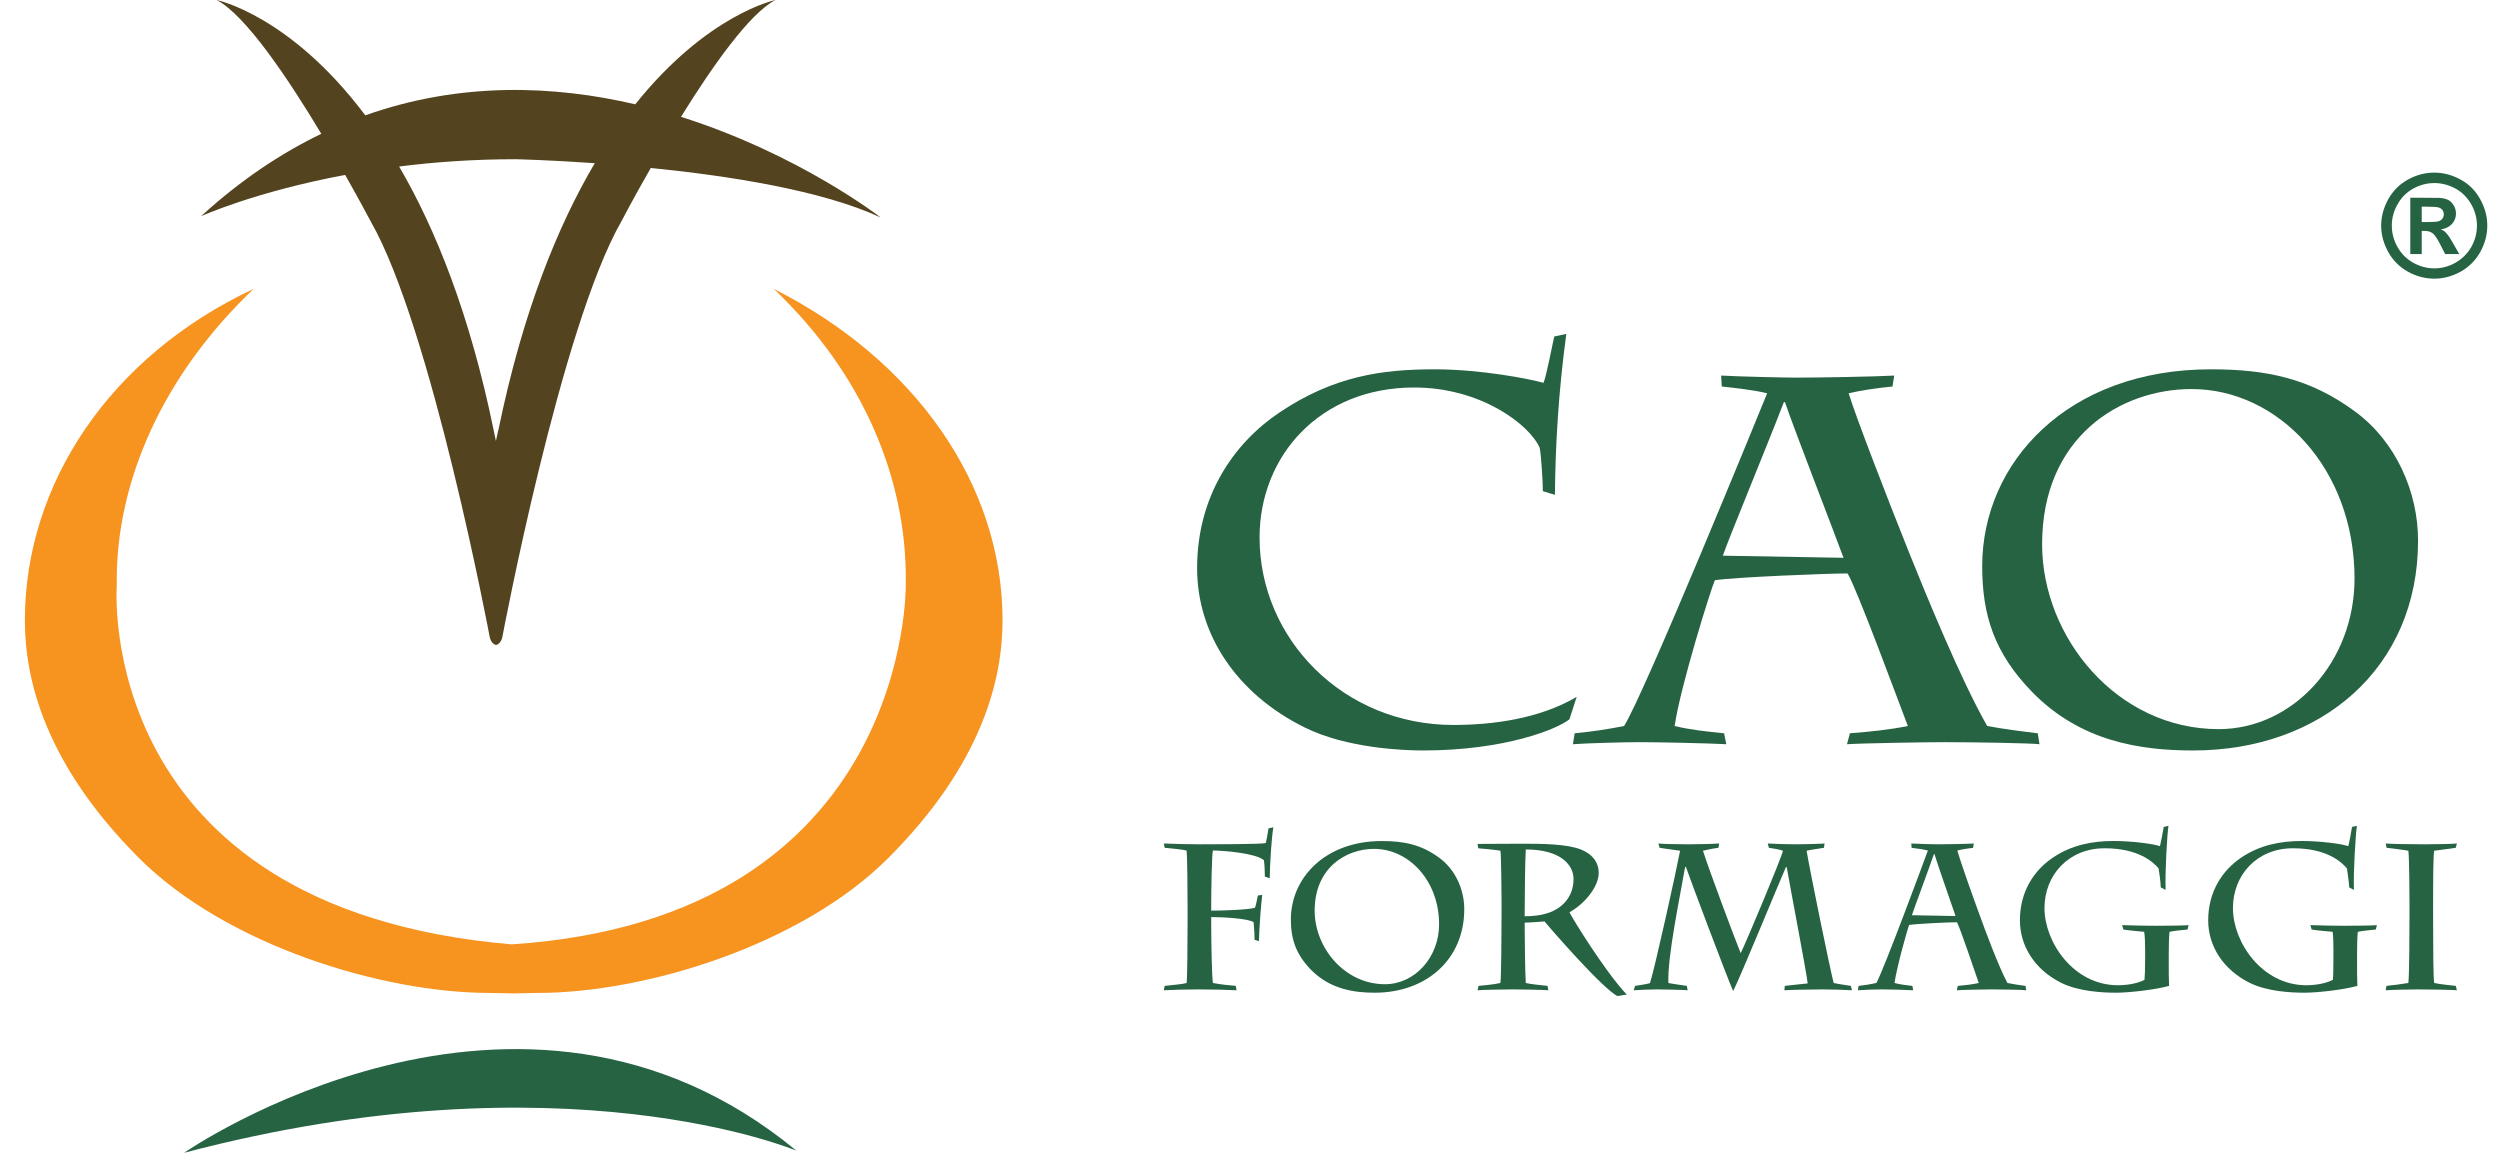
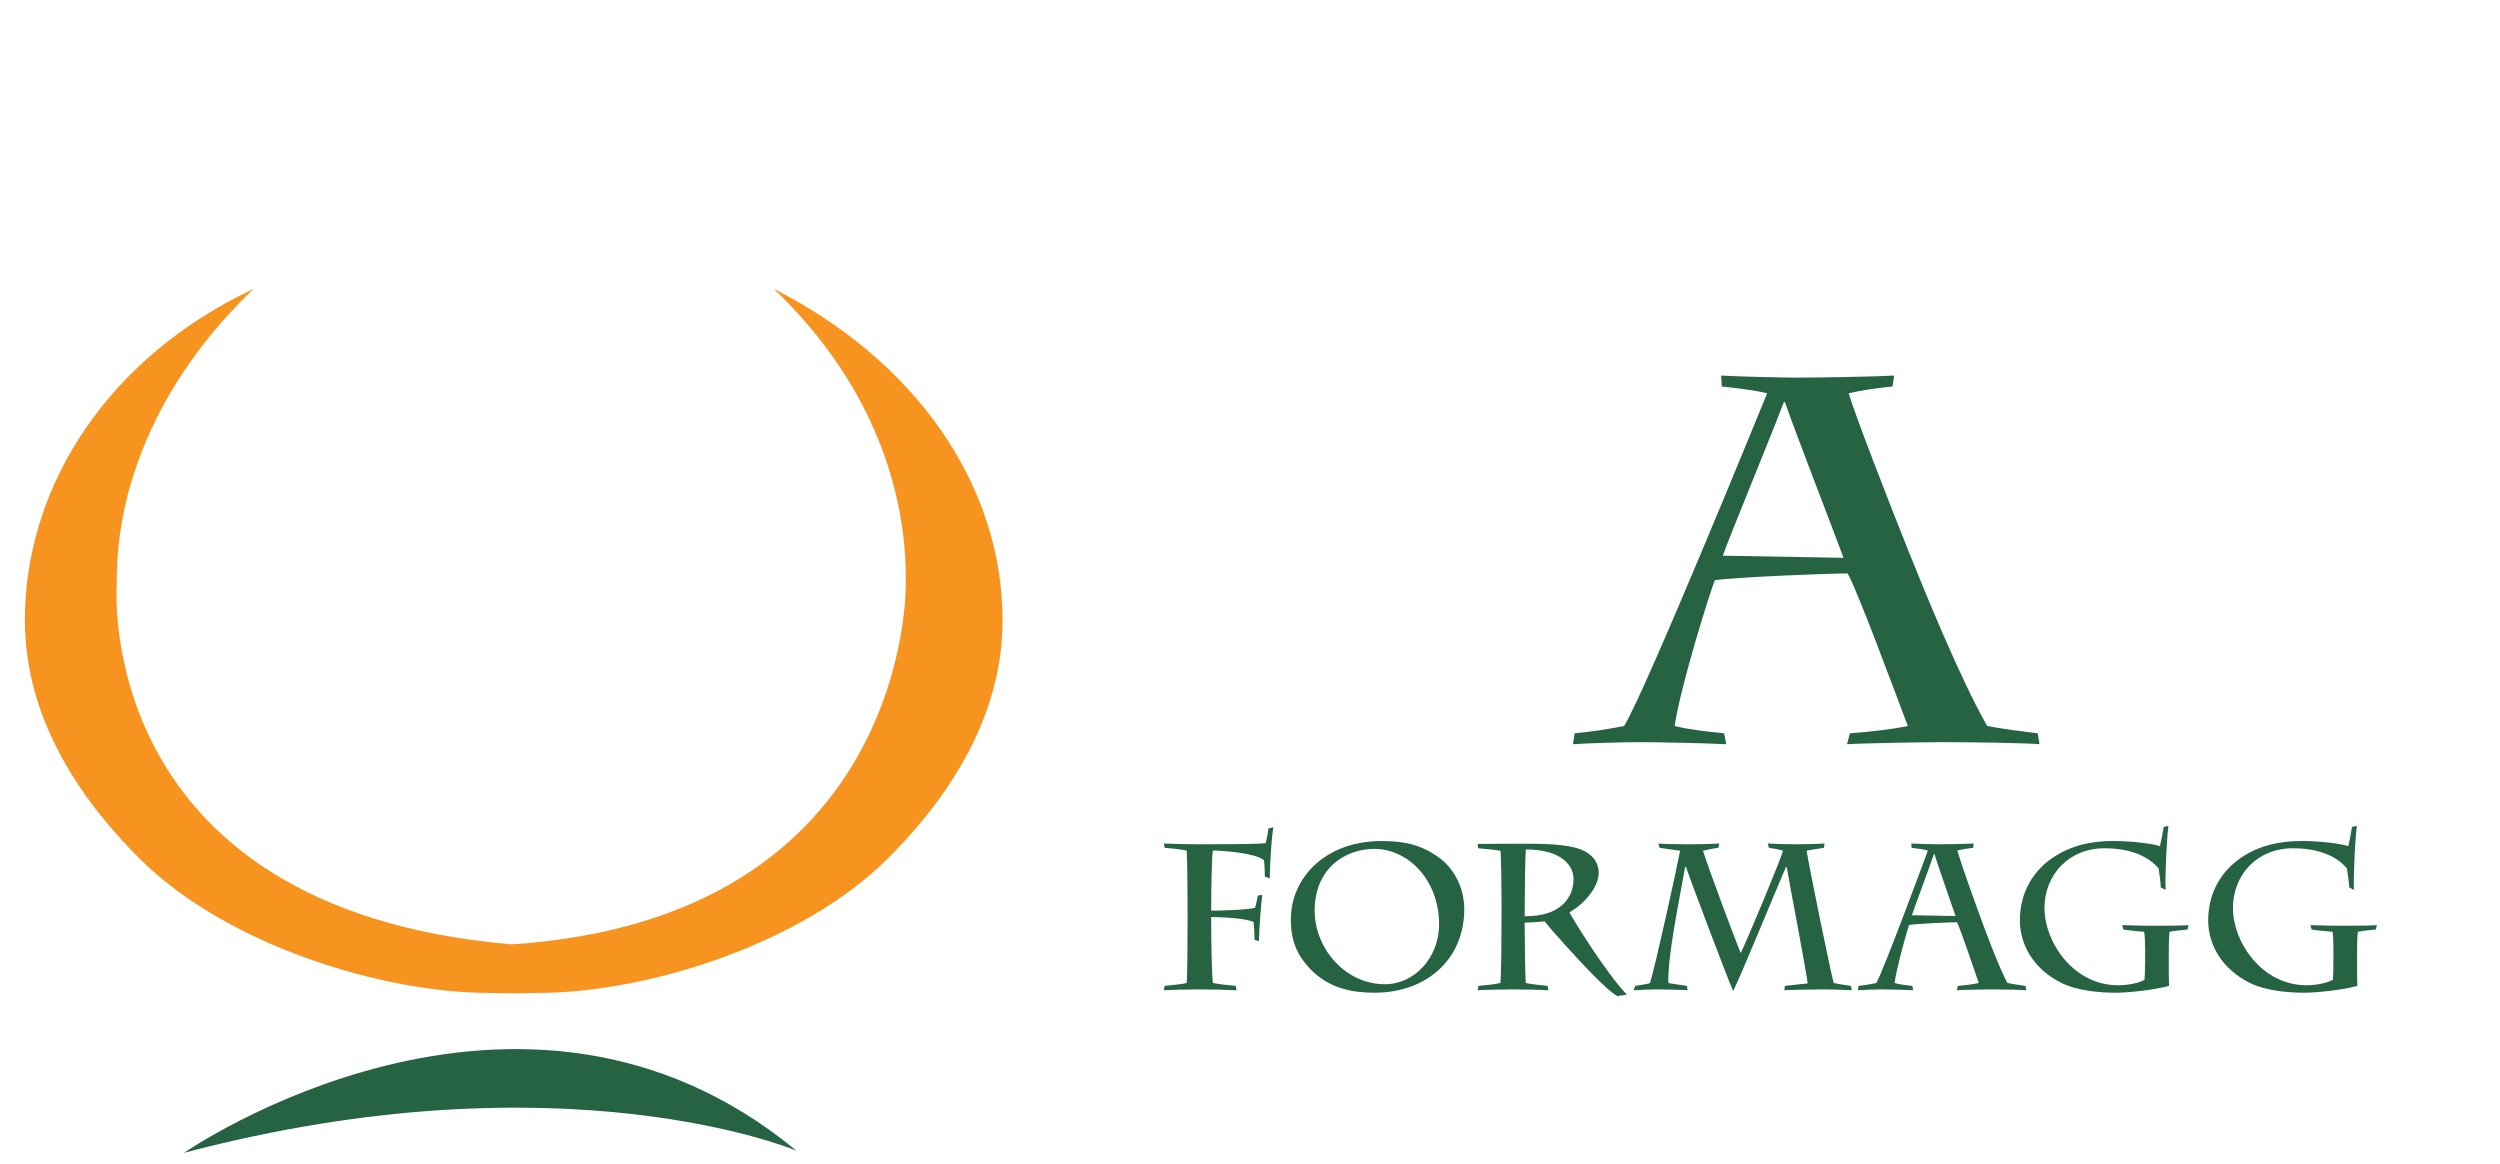
<svg xmlns="http://www.w3.org/2000/svg" width="58" height="27" viewBox="0 0 58 27" fill="none">
-   <path d="M35.794 11.395C35.794 11.165 35.758 10.597 35.722 10.392C35.493 9.86 34.367 8.99 32.809 8.99C30.613 8.99 29.222 10.585 29.222 12.47C29.222 14.826 31.168 16.819 33.717 16.819C34.636 16.819 35.722 16.674 36.579 16.167L36.412 16.686C36.132 16.915 34.912 17.411 33.017 17.411C32.57 17.411 31.252 17.363 30.275 16.88C28.703 16.106 27.773 14.729 27.773 13.182C27.773 11.515 28.619 10.283 29.683 9.57C30.939 8.725 32.061 8.568 33.281 8.568C34.345 8.568 35.468 8.786 35.809 8.882C35.878 8.725 36.023 7.951 36.059 7.807L36.339 7.746C36.157 9.076 36.085 10.332 36.074 11.48L35.794 11.395Z" fill="#256343" />
  <path d="M42.918 17.012C43.383 16.976 43.852 16.928 44.262 16.843C44.022 16.215 43.078 13.654 42.864 13.304C42.399 13.304 40.279 13.388 39.785 13.461C39.705 13.63 38.986 15.913 38.852 16.843C39.186 16.928 39.625 16.976 39.999 17.012L40.05 17.266C39.636 17.242 38.423 17.218 38.038 17.218C37.69 17.218 36.796 17.242 36.492 17.266L36.532 17.012C36.92 16.976 37.319 16.916 37.679 16.843C38.158 16.081 40.812 9.583 40.998 9.124C40.703 9.051 40.264 9.002 39.945 8.967L39.93 8.713C40.329 8.737 41.437 8.761 41.662 8.761C42.225 8.761 43.558 8.737 43.946 8.713L43.906 8.967C43.558 9.002 43.198 9.051 42.889 9.124C43.049 9.655 43.783 11.551 44.291 12.82C44.665 13.751 45.493 15.78 46.103 16.843C46.492 16.916 46.877 16.964 47.276 17.012L47.316 17.266C47.156 17.242 45.809 17.218 45.104 17.218C44.716 17.218 43.213 17.242 42.85 17.266L42.918 17.012ZM41.411 9.329H41.386C40.972 10.404 40.104 12.495 39.97 12.892L42.77 12.941C42.475 12.143 41.637 9.993 41.411 9.329Z" fill="#256343" />
-   <path d="M47.149 16.057C46.266 15.152 45.987 14.27 45.987 13.134C45.987 10.742 47.955 8.568 51.292 8.568C52.574 8.568 53.587 8.773 54.636 9.546C55.591 10.247 56.099 11.419 56.099 12.542C56.099 15.502 53.852 17.411 50.881 17.411C49.661 17.411 48.271 17.206 47.149 16.057ZM54.625 13.424C54.625 10.863 52.849 9.026 50.845 9.026C49.189 9.026 47.377 10.138 47.377 12.627C47.377 14.79 49.117 16.916 51.473 16.916C53.199 16.916 54.625 15.357 54.625 13.424Z" fill="#256343" />
  <path d="M27.552 21.079C27.552 20.646 27.545 19.872 27.53 19.737C27.468 19.708 27.163 19.684 27.021 19.669L27 19.569C27.17 19.579 27.653 19.588 27.842 19.588C28.049 19.588 29.265 19.588 29.367 19.559C29.382 19.501 29.415 19.323 29.429 19.218L29.542 19.194C29.502 19.415 29.462 20.021 29.458 20.377L29.345 20.338C29.345 20.261 29.338 20.05 29.323 19.958C29.149 19.795 28.379 19.732 28.14 19.732C28.114 19.799 28.1 20.66 28.1 21.021V21.127C28.336 21.127 28.964 21.108 29.116 21.06C29.142 20.987 29.164 20.867 29.182 20.776L29.284 20.762C29.255 20.992 29.218 21.473 29.207 21.834L29.106 21.805C29.106 21.703 29.099 21.54 29.084 21.396C28.968 21.309 28.376 21.276 28.1 21.276V21.42C28.1 21.819 28.114 22.671 28.14 22.805C28.322 22.843 28.558 22.862 28.67 22.872L28.688 22.974C28.521 22.964 28.125 22.954 27.802 22.954C27.53 22.954 27.17 22.964 27 22.974L27.021 22.872C27.076 22.862 27.395 22.843 27.53 22.805C27.545 22.694 27.552 21.911 27.552 21.377V21.079Z" fill="#256343" />
  <path d="M30.409 22.493C30.061 22.132 29.948 21.781 29.948 21.329C29.948 20.377 30.732 19.512 32.058 19.512C32.57 19.512 32.973 19.593 33.391 19.901C33.772 20.18 33.971 20.646 33.971 21.093C33.971 22.27 33.078 23.031 31.894 23.031C31.412 23.031 30.856 22.95 30.409 22.493ZM33.387 21.444C33.387 20.425 32.678 19.694 31.88 19.694C31.222 19.694 30.5 20.136 30.5 21.127C30.5 21.987 31.194 22.834 32.13 22.834C32.82 22.834 33.387 22.213 33.387 21.444Z" fill="#256343" />
  <path d="M34.836 20.924C34.836 20.752 34.828 19.828 34.81 19.737C34.726 19.718 34.4 19.689 34.294 19.68L34.28 19.579L35.318 19.574C35.776 19.574 36.35 19.579 36.676 19.708C36.931 19.809 37.09 19.992 37.09 20.256C37.09 20.559 36.782 20.958 36.412 21.165C36.466 21.286 37.239 22.545 37.741 23.074L37.526 23.108C37.192 22.954 35.91 21.478 35.834 21.377C35.653 21.391 35.453 21.406 35.373 21.406V21.53C35.373 21.843 35.384 22.584 35.398 22.805C35.479 22.829 35.798 22.862 35.903 22.872L35.921 22.974C35.801 22.964 35.315 22.954 35.093 22.954C34.897 22.954 34.392 22.964 34.28 22.974L34.302 22.872C34.367 22.867 34.676 22.839 34.81 22.805C34.828 22.666 34.836 21.724 34.836 21.218V20.924ZM35.373 21.257C35.547 21.257 35.754 21.242 35.961 21.165C36.168 21.089 36.506 20.867 36.506 20.391C36.506 20.083 36.23 19.708 35.398 19.708C35.384 19.905 35.373 20.766 35.373 21.108V21.257Z" fill="#256343" />
  <path d="M41.408 22.872C41.473 22.867 41.84 22.824 41.938 22.815C41.927 22.637 41.51 20.472 41.452 20.117H41.433C41.302 20.411 40.355 22.718 40.209 22.993C40.075 22.694 39.171 20.295 39.113 20.112H39.095C38.968 20.848 38.684 22.185 38.706 22.805C38.79 22.824 39.062 22.862 39.135 22.872L39.153 22.974C39.084 22.964 38.528 22.954 38.437 22.954C38.307 22.954 38.06 22.964 37.9 22.974L37.936 22.872C38.017 22.858 38.173 22.839 38.278 22.81C38.383 22.507 38.906 20.131 38.978 19.737C38.848 19.718 38.557 19.68 38.503 19.669L38.474 19.569C38.536 19.579 38.913 19.588 39.167 19.588C39.374 19.588 39.752 19.579 39.886 19.569L39.868 19.669C39.734 19.684 39.6 19.718 39.509 19.737C39.647 20.175 40.235 21.747 40.384 22.113C40.522 21.838 41.353 19.848 41.364 19.737C41.273 19.703 41.125 19.684 41.038 19.669L41.012 19.569C41.168 19.579 41.495 19.588 41.662 19.588C41.815 19.588 42.221 19.579 42.33 19.569L42.316 19.669C42.25 19.68 42.014 19.713 41.913 19.737C42.004 20.276 42.461 22.502 42.541 22.805C42.664 22.834 42.857 22.858 42.94 22.872L42.965 22.974C42.802 22.964 42.512 22.954 42.287 22.954C42.065 22.954 41.539 22.964 41.397 22.974L41.408 22.872Z" fill="#256343" />
  <path d="M45.42 22.873C45.587 22.859 45.758 22.839 45.907 22.805C45.82 22.555 45.478 21.535 45.402 21.396C45.232 21.396 44.469 21.43 44.291 21.459C44.262 21.526 44.004 22.435 43.953 22.805C44.073 22.839 44.233 22.859 44.367 22.873L44.385 22.974C44.236 22.964 43.801 22.954 43.659 22.954C43.536 22.954 43.212 22.964 43.103 22.974L43.118 22.873C43.256 22.859 43.401 22.834 43.532 22.805C43.703 22.502 44.661 19.915 44.727 19.732C44.621 19.703 44.465 19.684 44.349 19.67L44.342 19.569C44.487 19.579 44.886 19.588 44.97 19.588C45.17 19.588 45.652 19.579 45.791 19.569L45.776 19.67C45.652 19.684 45.522 19.703 45.41 19.732C45.467 19.944 45.733 20.699 45.918 21.203C46.052 21.574 46.35 22.382 46.571 22.805C46.709 22.834 46.847 22.853 46.993 22.873L47.007 22.974C46.949 22.964 46.462 22.954 46.208 22.954C46.07 22.954 45.526 22.964 45.398 22.974L45.42 22.873ZM44.879 19.814H44.868C44.719 20.242 44.407 21.074 44.356 21.233L45.369 21.252C45.261 20.934 44.959 20.079 44.879 19.814Z" fill="#256343" />
  <path d="M50.315 22.305C50.315 22.483 50.315 22.738 50.322 22.872C50.043 22.954 49.418 23.031 49.091 23.031C48.779 23.031 48.22 23.002 47.817 22.8C47.211 22.497 46.862 21.954 46.862 21.352C46.862 20.675 47.196 20.189 47.621 19.901C48.06 19.602 48.543 19.511 49.033 19.511C49.447 19.511 49.952 19.574 50.111 19.631C50.13 19.554 50.184 19.285 50.199 19.184L50.308 19.16C50.279 19.347 50.228 20.198 50.242 20.646L50.13 20.588C50.123 20.425 50.097 20.256 50.079 20.146C49.952 19.997 49.611 19.68 48.827 19.68C47.991 19.68 47.432 20.3 47.432 21.069C47.432 21.853 48.1 22.858 49.139 22.858C49.266 22.858 49.549 22.839 49.752 22.733C49.759 22.661 49.767 22.497 49.767 22.257V22.002C49.767 21.853 49.759 21.704 49.745 21.618C49.651 21.608 49.353 21.584 49.262 21.565L49.233 21.463C49.483 21.473 49.85 21.478 50.021 21.478C50.25 21.478 50.718 21.473 50.776 21.463L50.751 21.565C50.707 21.57 50.438 21.593 50.333 21.618C50.319 21.699 50.315 22.016 50.315 22.151V22.305Z" fill="#256343" />
  <path d="M54.684 22.305C54.684 22.483 54.684 22.738 54.691 22.872C54.415 22.954 53.79 23.031 53.463 23.031C53.147 23.031 52.592 23.002 52.189 22.8C51.582 22.497 51.23 21.954 51.23 21.352C51.23 20.675 51.568 20.189 51.989 19.901C52.429 19.602 52.915 19.511 53.405 19.511C53.816 19.511 54.324 19.574 54.48 19.631C54.502 19.554 54.552 19.285 54.567 19.184L54.68 19.16C54.651 19.347 54.596 20.198 54.611 20.646L54.502 20.588C54.491 20.425 54.465 20.256 54.448 20.146C54.324 19.997 53.983 19.68 53.198 19.68C52.359 19.68 51.804 20.3 51.804 21.069C51.804 21.853 52.472 22.858 53.511 22.858C53.634 22.858 53.917 22.839 54.121 22.733C54.131 22.661 54.135 22.497 54.135 22.257V22.002C54.135 21.853 54.131 21.704 54.117 21.618C54.019 21.608 53.721 21.584 53.63 21.565L53.601 21.463C53.852 21.473 54.222 21.478 54.389 21.478C54.622 21.478 55.087 21.473 55.144 21.463L55.119 21.565C55.079 21.57 54.807 21.593 54.702 21.618C54.687 21.699 54.684 22.016 54.684 22.151V22.305Z" fill="#256343" />
-   <path d="M56.448 21.281C56.448 21.906 56.452 22.709 56.473 22.805C56.593 22.834 56.88 22.862 56.974 22.872L57 22.974C56.894 22.964 56.393 22.954 56.096 22.954C55.932 22.954 55.489 22.964 55.348 22.974L55.366 22.872C55.449 22.867 55.773 22.824 55.874 22.805C55.896 22.604 55.9 21.713 55.9 21.242V20.958C55.9 20.8 55.896 19.901 55.874 19.737C55.78 19.718 55.46 19.68 55.369 19.669L55.348 19.569C55.438 19.579 55.878 19.588 56.259 19.588C56.506 19.588 56.92 19.579 57 19.569L56.974 19.669C56.88 19.68 56.644 19.718 56.473 19.737C56.452 19.833 56.448 20.392 56.448 20.983V21.281Z" fill="#256343" />
-   <path d="M56.474 4.005C56.685 4.005 56.888 4.058 57.081 4.164C57.277 4.268 57.429 4.42 57.538 4.617C57.65 4.814 57.705 5.02 57.705 5.234C57.705 5.449 57.65 5.653 57.542 5.847C57.433 6.042 57.28 6.193 57.088 6.302C56.892 6.41 56.688 6.465 56.474 6.465C56.26 6.465 56.056 6.41 55.861 6.302C55.668 6.193 55.516 6.042 55.407 5.847C55.301 5.653 55.243 5.449 55.243 5.234C55.243 5.02 55.301 4.814 55.41 4.617C55.523 4.42 55.675 4.268 55.868 4.164C56.06 4.058 56.264 4.005 56.474 4.005ZM56.478 4.247C56.307 4.247 56.144 4.289 55.991 4.373C55.835 4.458 55.712 4.58 55.625 4.737C55.534 4.896 55.49 5.062 55.49 5.234C55.49 5.407 55.534 5.572 55.621 5.728C55.708 5.884 55.828 6.006 55.984 6.094C56.14 6.182 56.303 6.226 56.478 6.226C56.648 6.226 56.812 6.182 56.968 6.094C57.124 6.006 57.244 5.884 57.335 5.728C57.422 5.572 57.465 5.407 57.465 5.234C57.465 5.062 57.422 4.896 57.331 4.737C57.24 4.58 57.12 4.458 56.964 4.373C56.808 4.289 56.645 4.247 56.478 4.247ZM55.919 5.894V4.588H56.184C56.434 4.588 56.572 4.589 56.601 4.591C56.688 4.599 56.757 4.616 56.808 4.644C56.855 4.671 56.895 4.713 56.928 4.768C56.961 4.825 56.979 4.887 56.979 4.956C56.979 5.05 56.946 5.13 56.884 5.197C56.823 5.265 56.736 5.306 56.627 5.322C56.667 5.337 56.696 5.353 56.717 5.371C56.739 5.388 56.768 5.422 56.805 5.471C56.816 5.484 56.848 5.537 56.903 5.63L57.055 5.894H56.728L56.619 5.682C56.547 5.539 56.485 5.449 56.438 5.412C56.387 5.375 56.328 5.357 56.252 5.357H56.184V5.894H55.919ZM56.184 5.152H56.292C56.445 5.152 56.54 5.146 56.576 5.133C56.612 5.122 56.641 5.102 56.663 5.072C56.685 5.043 56.696 5.009 56.696 4.971C56.696 4.935 56.685 4.903 56.667 4.875C56.645 4.846 56.616 4.826 56.576 4.813C56.536 4.801 56.441 4.795 56.292 4.795H56.184V5.152Z" fill="#256343" />
  <path d="M18.476 26.696C18.476 26.696 13.095 24.418 4.271 26.745C4.271 26.745 12.028 21.364 18.476 26.696Z" fill="#256343" />
  <path d="M17.95 6.701L17.944 6.695C20.022 8.667 21.052 11.116 21.014 13.553C21.014 13.553 21.152 21.294 11.874 21.909H11.865C2.139 21.073 2.709 13.584 2.709 13.584C2.671 11.146 3.814 8.667 5.892 6.695L5.886 6.701C2.552 8.263 0.577 11.229 0.577 14.392C0.577 15.765 1.047 17.728 3.228 19.91C5.241 21.921 8.853 23.036 11.361 23.036C11.361 23.036 11.821 23.047 11.918 23.047C12.002 23.047 12.475 23.036 12.475 23.036C14.979 23.036 18.594 21.921 20.604 19.91C22.786 17.728 23.259 15.765 23.259 14.392C23.259 11.229 21.214 8.349 17.95 6.701Z" fill="#F7931F" />
-   <path d="M20.432 5.046C20.432 5.046 18.548 3.58 15.799 2.711C16.529 1.534 17.392 0.308 17.991 6.59592e-06C17.991 6.59592e-06 16.416 0.322 14.738 2.42C12.863 1.982 10.688 1.89 8.475 2.676C6.728 0.347 5.025 6.59592e-06 5.025 6.59592e-06C5.692 0.342 6.684 1.82 7.454 3.104C6.518 3.556 5.58 4.179 4.665 5.016C4.665 5.016 5.914 4.449 8.008 4.058C8.365 4.689 8.6 5.136 8.6 5.136C10.012 7.599 11.361 14.777 11.361 14.777C11.395 14.944 11.505 14.962 11.505 14.962H11.511C11.511 14.962 11.62 14.944 11.655 14.777C11.655 14.777 13.004 7.599 14.416 5.136C14.416 5.136 14.688 4.612 15.098 3.897C16.908 4.078 19.083 4.417 20.432 5.046ZM11.564 9.971L11.561 9.976L11.505 10.23L11.451 9.974V9.971C10.898 7.279 10.102 5.306 9.26 3.863C10.077 3.76 10.982 3.694 11.962 3.694C11.962 3.694 12.713 3.71 13.799 3.786C12.942 5.237 12.128 7.231 11.564 9.971Z" fill="#54431F" />
</svg>